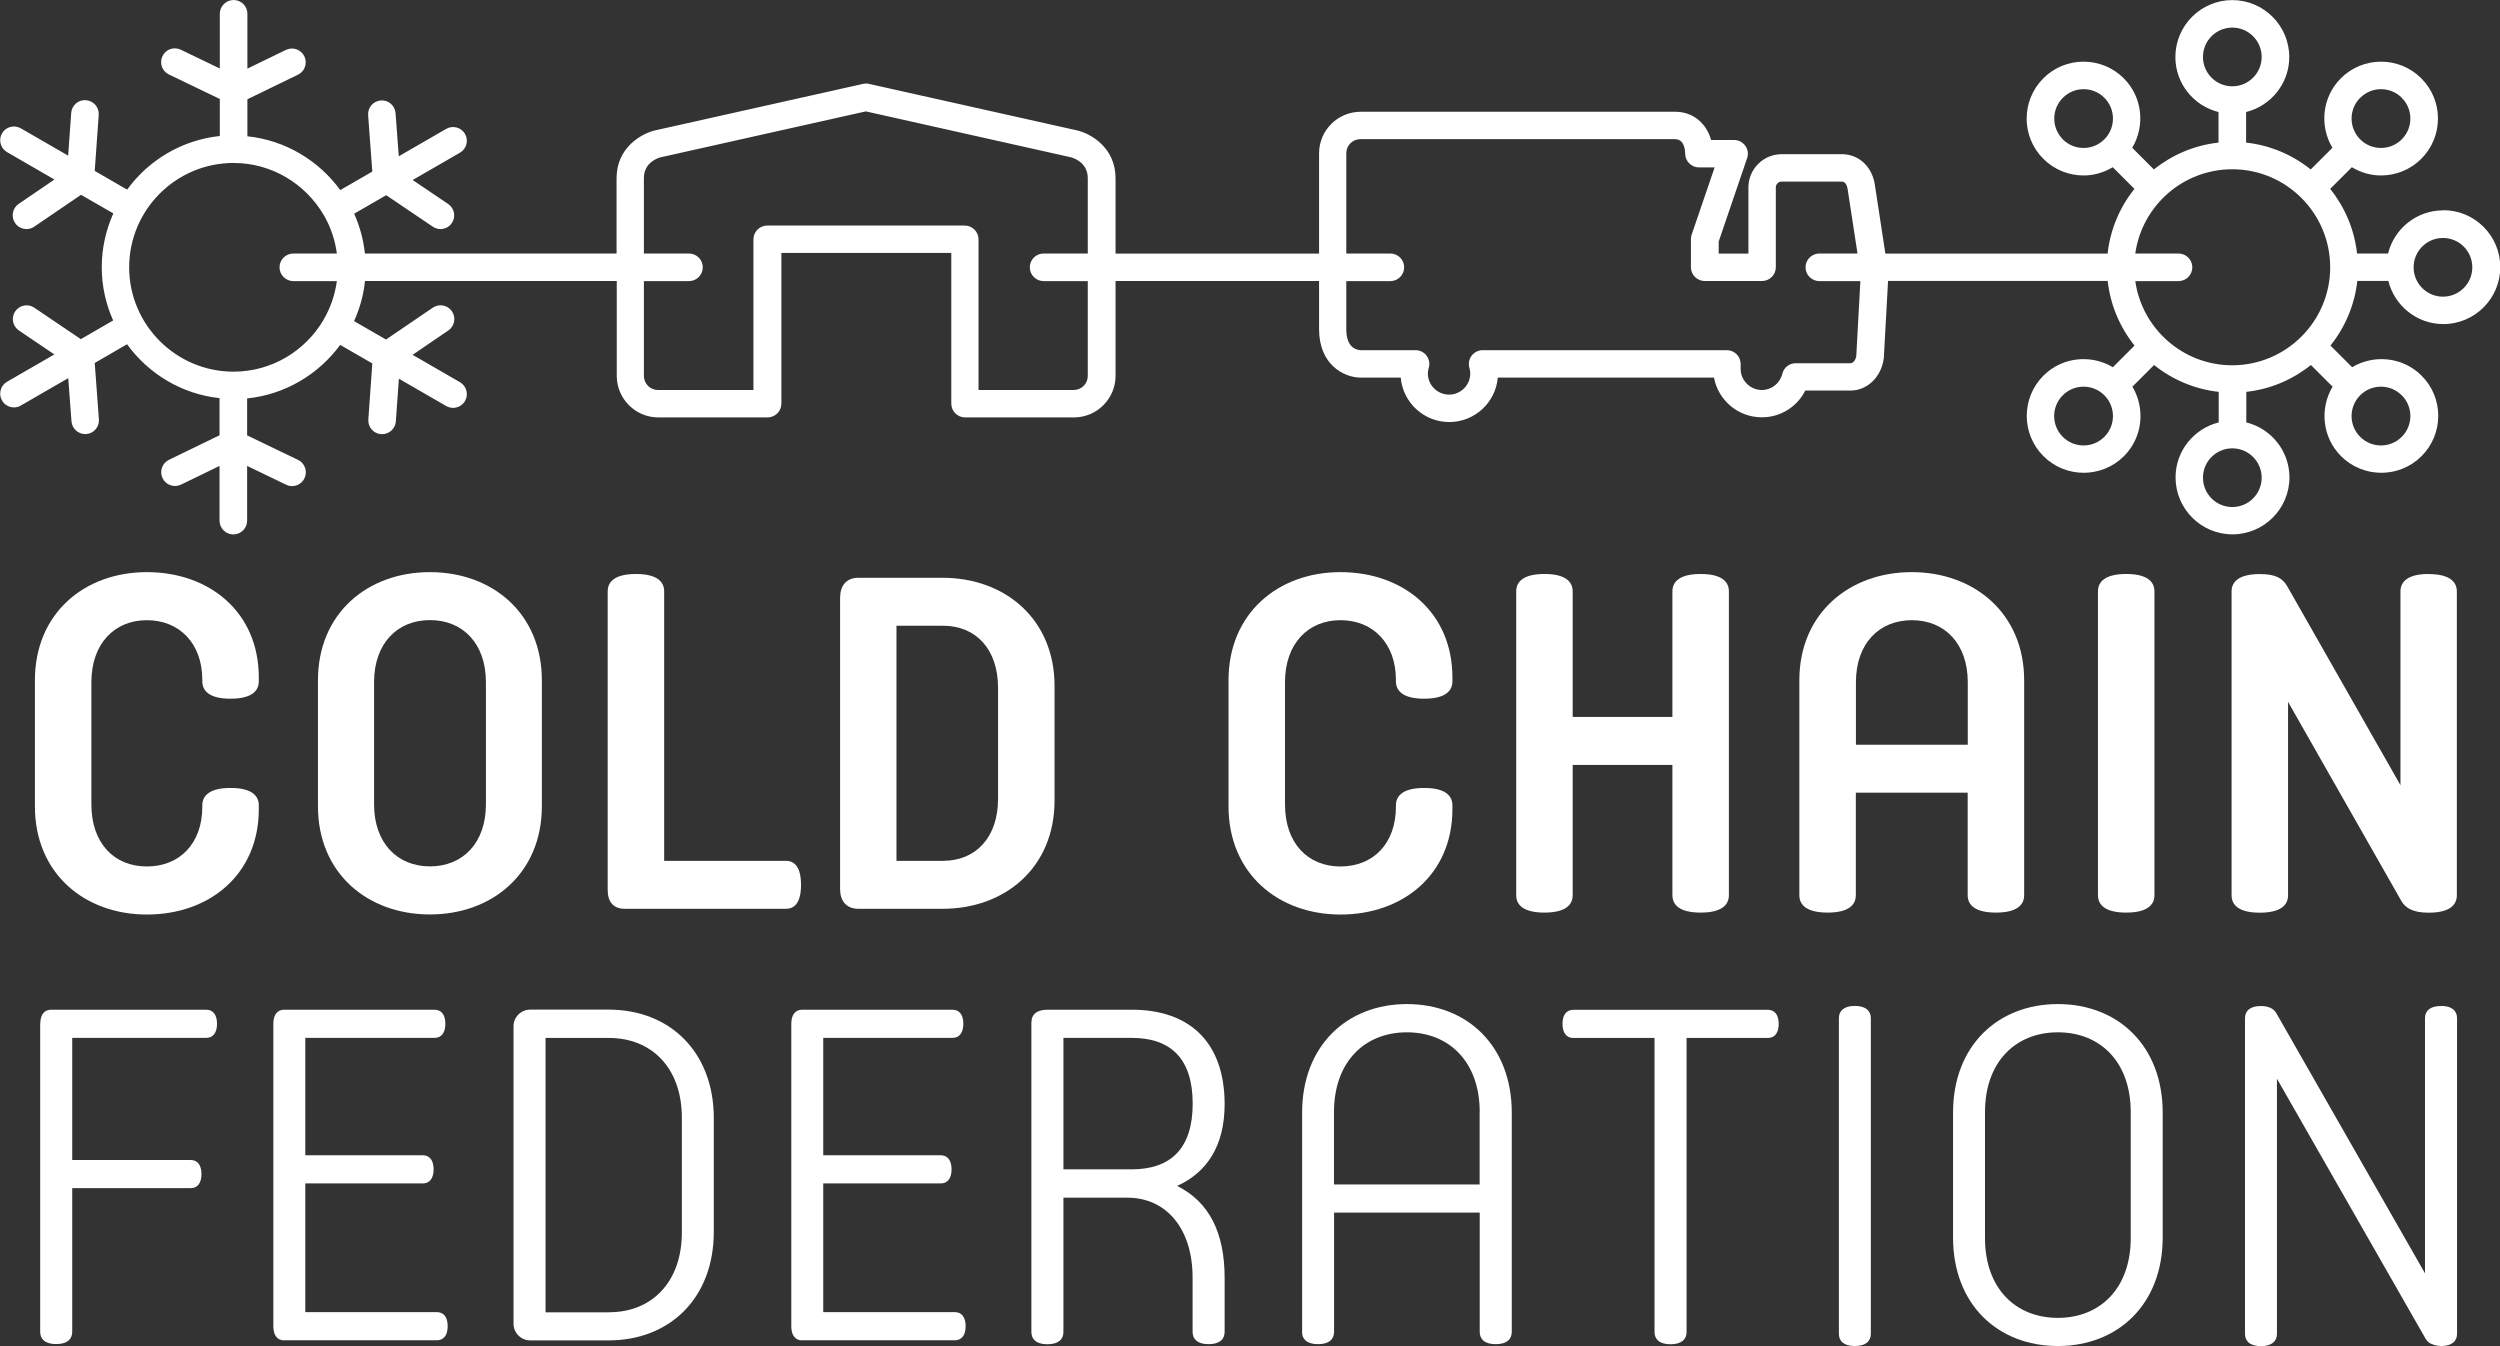
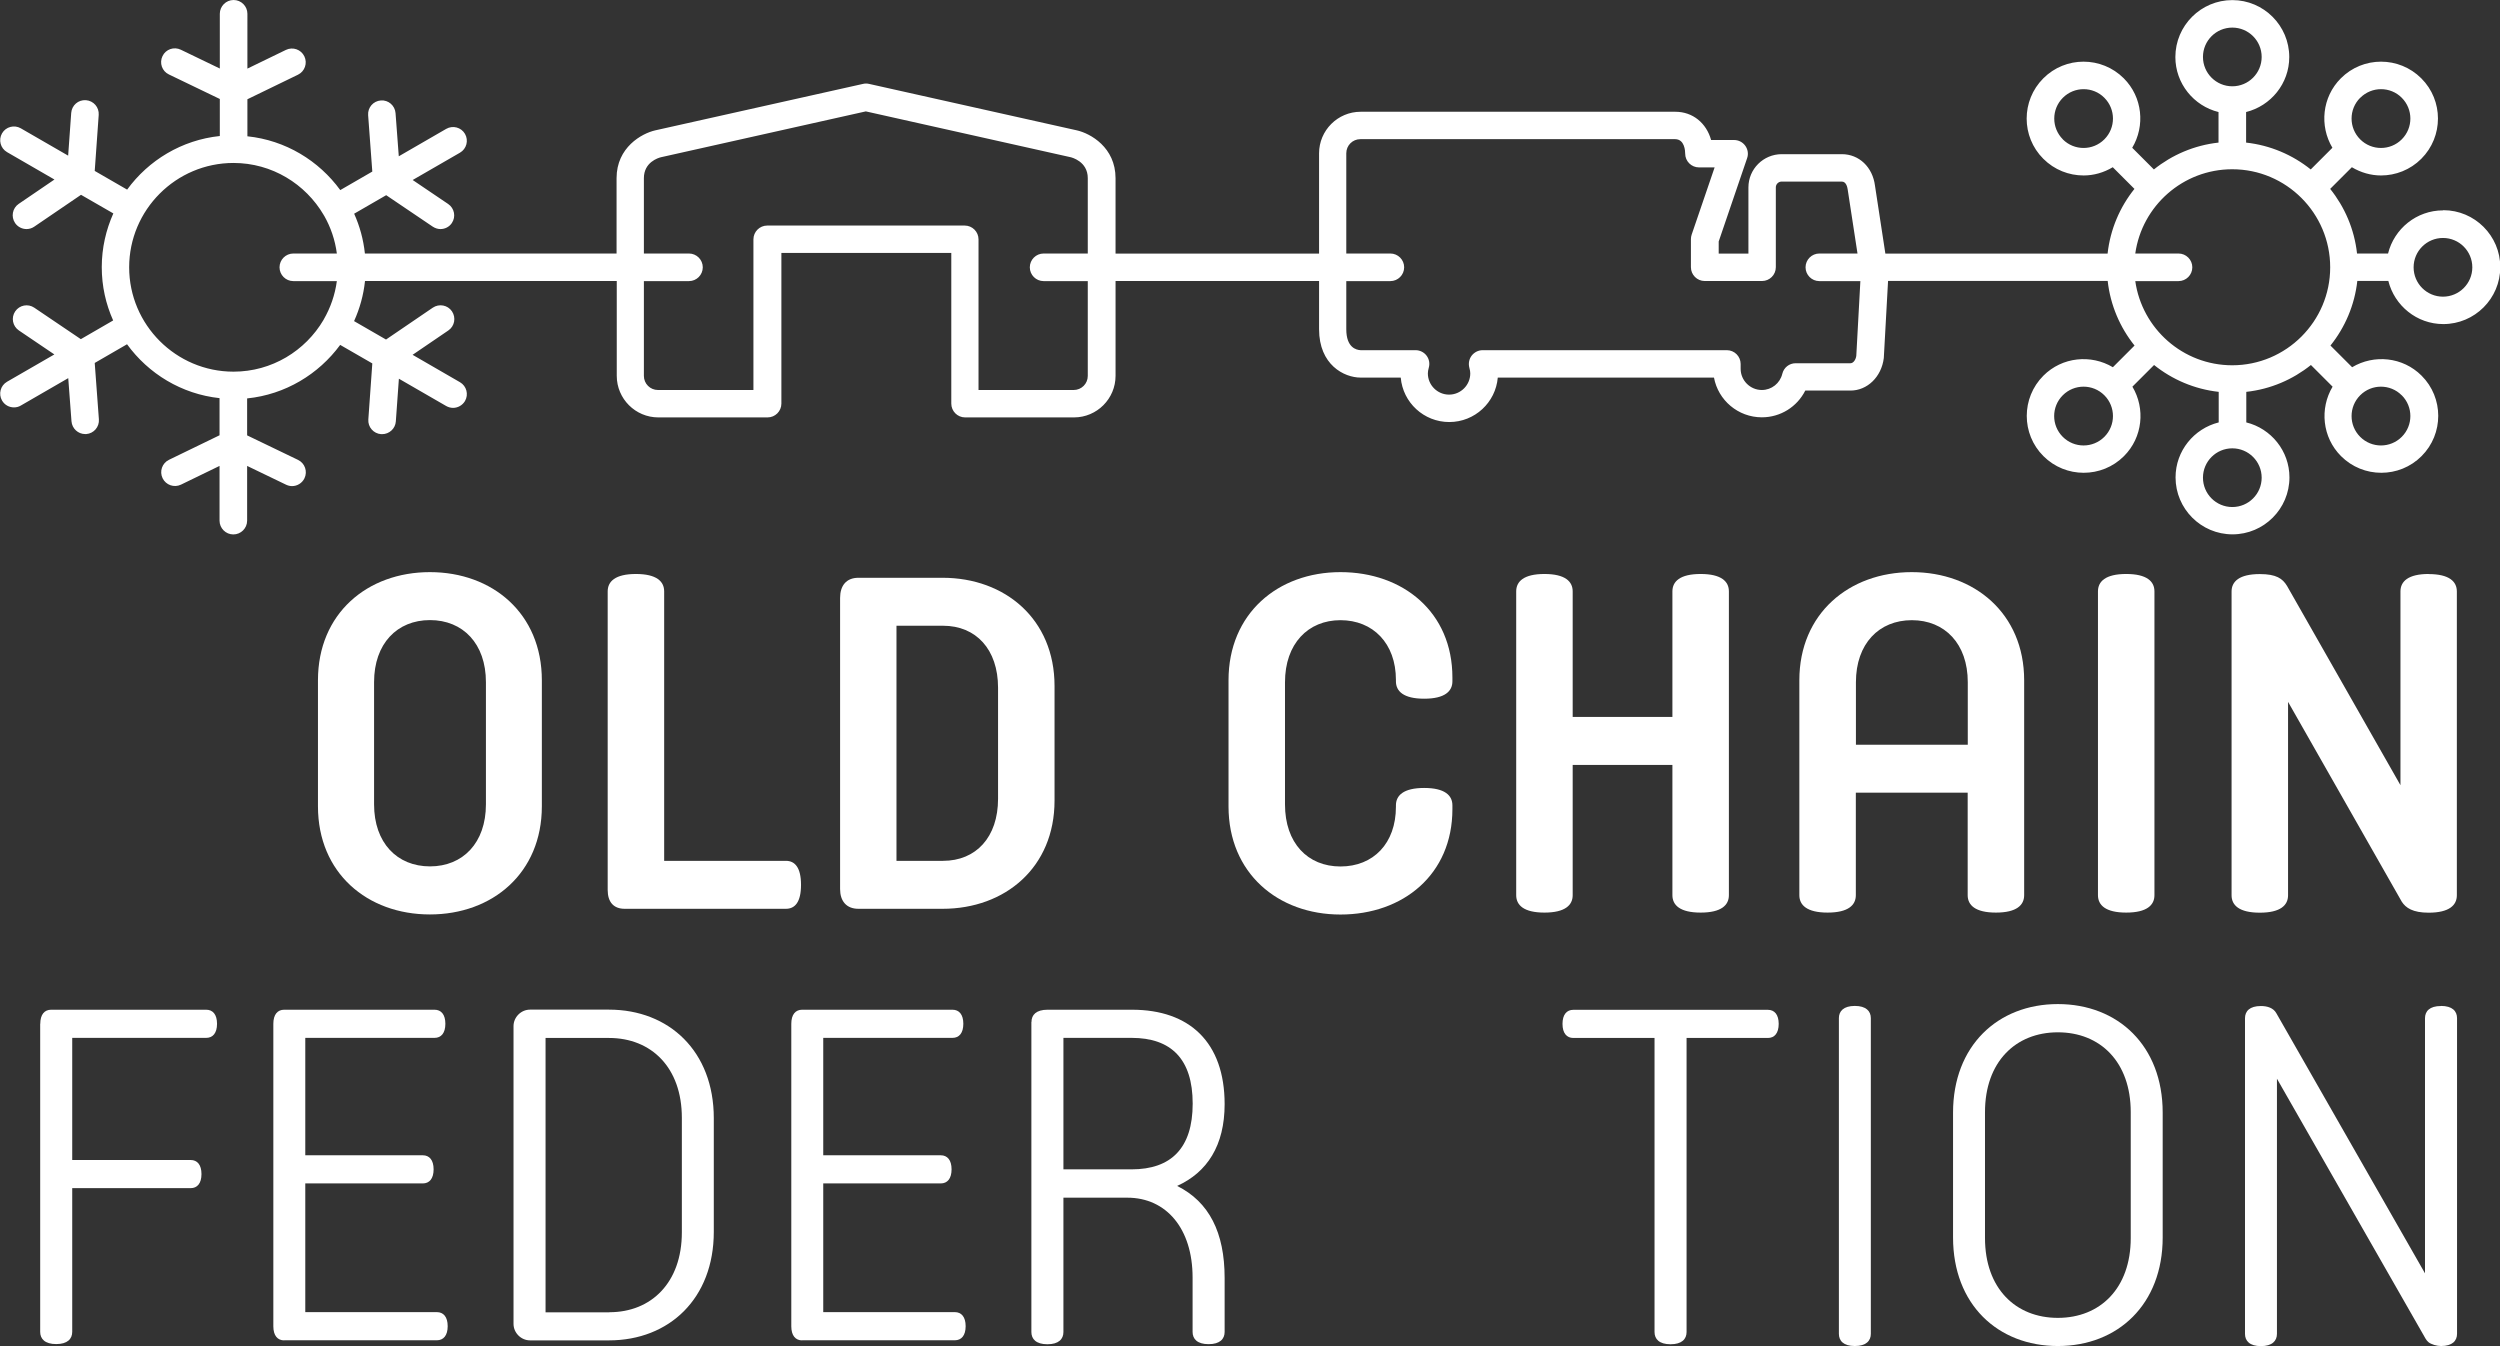
<svg xmlns="http://www.w3.org/2000/svg" id="Layer_2" data-name="Layer 2" viewBox="0 0 270 145.37">
  <rect x="0" y="0" width="270" height="145.37" fill="#333333" stroke="none" />
  <defs>
    <style> .cls-1 { fill: #fff; stroke-width: 0px; } </style>
  </defs>
  <g id="White">
    <g>
      <g>
        <g>
          <path class="cls-1" d="m4.35,110.57c0-1.01.46-1.52,1.17-1.52h16.75c.71,0,1.17.51,1.17,1.52s-.46,1.52-1.17,1.52H7.8v13.19h12.79c.71,0,1.17.51,1.17,1.52s-.46,1.52-1.17,1.52H7.8v15.52c0,.76-.51,1.32-1.73,1.32s-1.73-.56-1.73-1.32v-33.28Z" />
          <path class="cls-1" d="m30.69,144.76c-.71,0-1.17-.51-1.17-1.52v-32.67c0-1.01.46-1.52,1.17-1.52h16.24c.71,0,1.17.51,1.17,1.52s-.46,1.52-1.17,1.52h-13.96v12.68h12.69c.71,0,1.17.51,1.17,1.52s-.46,1.52-1.17,1.52h-12.69v13.9h14.21c.71,0,1.17.51,1.17,1.52s-.46,1.52-1.17,1.52h-16.49Z" />
          <path class="cls-1" d="m57.24,144.76c-.96,0-1.78-.81-1.78-1.78v-32.16c0-.96.81-1.78,1.78-1.78h8.53c6.5,0,11.32,4.51,11.32,11.72v12.28c0,7.2-4.82,11.72-11.32,11.72h-8.53Zm8.58-3.04c4.52,0,7.82-3.2,7.82-8.62v-12.38c0-5.43-3.3-8.62-7.87-8.62h-6.85v29.63h6.9Z" />
          <path class="cls-1" d="m86.63,144.76c-.71,0-1.17-.51-1.17-1.52v-32.67c0-1.01.46-1.52,1.17-1.52h16.24c.71,0,1.17.51,1.17,1.52s-.46,1.52-1.17,1.52h-13.96v12.68h12.69c.71,0,1.17.51,1.17,1.52s-.46,1.52-1.17,1.52h-12.69v13.9h14.21c.71,0,1.17.51,1.17,1.52s-.46,1.52-1.17,1.52h-16.49Z" />
          <path class="cls-1" d="m111.4,110.37c0-.76.51-1.32,1.73-1.32h9.13c6.19,0,10,3.5,10,10.2,0,4.46-1.88,7.36-5.13,8.83,3.45,1.72,5.13,5.02,5.13,9.94v5.83c0,.76-.51,1.32-1.73,1.32s-1.73-.56-1.73-1.32v-5.88c0-5.28-2.84-8.62-7.05-8.62h-6.9v14.51c0,.76-.51,1.32-1.73,1.32s-1.73-.56-1.73-1.32v-33.48Zm10.81,1.72h-7.36v14.2h7.36c4.26,0,6.6-2.28,6.6-7.1s-2.33-7.1-6.6-7.1Z" />
-           <path class="cls-1" d="m140.63,143.85v-23.69c0-7.2,4.82-11.72,11.32-11.72s11.32,4.51,11.32,11.72v23.69c0,.76-.51,1.32-1.73,1.32s-1.73-.56-1.73-1.32v-12.89h-15.73v12.89c0,.76-.51,1.32-1.73,1.32s-1.73-.56-1.73-1.32Zm19.18-23.74c0-5.43-3.3-8.62-7.87-8.62s-7.87,3.2-7.87,8.62v7.81h15.73v-7.81Z" />
          <path class="cls-1" d="m178.7,112.1h-8.78c-.71,0-1.17-.51-1.17-1.52s.46-1.52,1.17-1.52h21.01c.71,0,1.17.51,1.17,1.52s-.46,1.52-1.17,1.52h-8.78v31.76c0,.76-.51,1.32-1.73,1.32s-1.73-.56-1.73-1.32v-31.76Z" />
          <path class="cls-1" d="m198.6,109.96c0-.76.51-1.32,1.72-1.32s1.73.56,1.73,1.32v34.09c0,.76-.51,1.32-1.73,1.32s-1.72-.56-1.72-1.32v-34.09Z" />
          <path class="cls-1" d="m233.57,133.65c0,7.2-4.82,11.72-11.32,11.72s-11.32-4.51-11.32-11.72v-13.49c0-7.2,4.82-11.72,11.32-11.72s11.32,4.51,11.32,11.72v13.49Zm-3.45-13.54c0-5.43-3.3-8.62-7.87-8.62s-7.87,3.2-7.87,8.62v13.6c0,5.43,3.3,8.62,7.87,8.62s7.87-3.2,7.87-8.62v-13.6Z" />
        </g>
        <path class="cls-1" d="m263.62,108.65c-1.22,0-1.72.56-1.72,1.32v27.55l-16.06-28.1c-.31-.56-.96-.77-1.66-.77-1.22,0-1.72.56-1.72,1.32v34.09c0,.76.51,1.32,1.72,1.32s1.73-.56,1.73-1.32v-27.56l16.06,28.09c.08.14.19.26.3.36.29.24.9.42,1.36.42,1.22,0,1.73-.56,1.73-1.32v-34.09c0-.76-.51-1.32-1.73-1.32Z" />
      </g>
      <path class="cls-1" d="m263.85,22.72c-2.87,0-5.28,1.99-5.94,4.66h-3.35c-.29-2.63-1.33-5.02-2.9-6.98l2.34-2.34c.97.58,2.06.89,3.15.89,1.57,0,3.15-.6,4.35-1.8,2.4-2.4,2.4-6.3,0-8.69-2.4-2.4-6.3-2.4-8.69,0-2.03,2.03-2.32,5.14-.91,7.5l-2.34,2.34c-1.96-1.57-4.36-2.61-6.98-2.9v-3.3c2.67-.67,4.66-3.07,4.66-5.94,0-3.39-2.76-6.15-6.15-6.15s-6.15,2.76-6.15,6.15c0,2.87,1.99,5.28,4.66,5.94v3.3c-2.63.29-5.02,1.33-6.98,2.9l-2.34-2.34c1.41-2.36,1.12-5.47-.91-7.5-2.4-2.4-6.3-2.4-8.69,0-2.4,2.4-2.4,6.3,0,8.69,1.2,1.2,2.77,1.8,4.35,1.8,1.1,0,2.18-.31,3.15-.89l2.34,2.34c-1.57,1.96-2.61,4.36-2.9,6.99h-24l-1.12-7.33c-.25-2.01-1.72-3.41-3.58-3.41h-6.49c-1.99,0-3.6,1.61-3.6,3.59v7.15h-3.21v-1.31l3.07-9c.16-.45.08-.95-.2-1.34s-.73-.62-1.21-.62h-2.48c-.51-1.83-1.98-3.05-3.86-3.05h-33.99c-2.48,0-4.49,2.02-4.49,4.49v10.83h-21.98v-8.14c0-3.34-2.72-4.84-4.17-5.17l-22.45-5.02c-.21-.05-.44-.05-.65,0l-22.45,5.02c-1.44.33-4.17,1.83-4.17,5.16v8.14h-27.18c-.16-1.52-.56-2.96-1.16-4.3l3.46-2,5.03,3.4c.26.17.55.26.83.26.48,0,.95-.23,1.23-.65.46-.68.28-1.6-.4-2.06l-3.83-2.59,5.11-2.95c.71-.41.95-1.32.54-2.03-.41-.71-1.32-.95-2.03-.54l-5.12,2.96-.35-4.66c-.06-.82-.78-1.44-1.59-1.37-.82.06-1.43.77-1.37,1.59l.45,6.09-3.46,2c-2.32-3.18-5.91-5.38-10.03-5.81v-4l5.46-2.65c.74-.36,1.05-1.25.69-1.99s-1.25-1.05-1.99-.69l-4.16,2.02V1.49c0-.82-.67-1.49-1.49-1.49s-1.49.67-1.49,1.49v5.91l-4.21-2.03c-.74-.36-1.63-.05-1.98.69-.36.74-.05,1.63.69,1.98l5.5,2.65v4c-4.11.43-7.7,2.62-10.01,5.79l-3.5-2.02.43-6.05c.06-.82-.56-1.53-1.38-1.59-.83-.06-1.53.56-1.59,1.38l-.33,4.61-5.11-2.95c-.71-.41-1.62-.17-2.03.54-.41.71-.17,1.62.54,2.03l5.12,2.96-3.86,2.63c-.68.46-.85,1.39-.39,2.07.29.42.76.65,1.23.65.29,0,.58-.08.84-.26l5.05-3.44,3.49,2.01c-.79,1.77-1.25,3.73-1.25,5.8s.44,3.99,1.23,5.76l-3.49,2.02-5.03-3.4c-.68-.46-1.6-.28-2.06.4-.46.68-.28,1.6.4,2.06l3.83,2.59-5.11,2.95c-.71.41-.95,1.32-.54,2.03.28.48.77.74,1.29.74.25,0,.51-.06.74-.2l5.12-2.96.35,4.66c.06.78.71,1.38,1.48,1.38.04,0,.07,0,.11,0,.82-.06,1.43-.77,1.37-1.59l-.45-6.09,3.49-2.02c2.31,3.18,5.89,5.38,9.99,5.82v4.01l-5.46,2.65c-.74.36-1.05,1.25-.69,1.99.36.74,1.25,1.05,1.99.69l4.16-2.02v5.91c0,.82.67,1.49,1.49,1.49s1.49-.67,1.49-1.49v-5.91l4.21,2.03c.21.1.43.15.64.15.55,0,1.08-.31,1.34-.84.36-.74.05-1.63-.69-1.99l-5.5-2.65v-3.99c4.12-.42,7.72-2.61,10.05-5.78l3.47,2-.43,6.05c-.06.82.56,1.53,1.38,1.59.04,0,.07,0,.11,0,.77,0,1.43-.6,1.48-1.38l.33-4.61,5.11,2.95c.23.13.49.2.74.2.51,0,1.01-.27,1.29-.74.41-.71.17-1.62-.54-2.03l-5.12-2.96,3.86-2.63c.68-.46.85-1.39.39-2.07-.46-.68-1.39-.85-2.07-.39l-5.05,3.44-3.45-1.99c.61-1.35,1.02-2.8,1.18-4.33h27.19v10.24c0,2.48,2.02,4.49,4.49,4.49h11.8c.82,0,1.49-.67,1.49-1.49v-16.27h18.35v16.27c0,.82.67,1.49,1.49,1.49h11.76c2.48,0,4.49-2.02,4.49-4.49v-10.24h21.98v5.21c0,3.83,2.69,5.22,4.49,5.22h4.33c.23,2.69,2.49,4.8,5.24,4.8s5.01-2.11,5.24-4.8h23.35c.45,2.44,2.6,4.29,5.17,4.29,2.02,0,3.81-1.14,4.69-2.89h4.89c1.8,0,3.34-1.47,3.59-3.51l.46-8.33h23.72c.29,2.62,1.33,5.02,2.9,6.98l-2.34,2.34c-2.36-1.41-5.47-1.12-7.5.91-2.4,2.4-2.4,6.3,0,8.69,1.2,1.2,2.77,1.8,4.35,1.8s3.15-.6,4.35-1.8c2.03-2.03,2.32-5.14.91-7.5l2.34-2.34c1.96,1.57,4.36,2.61,6.98,2.9v3.3c-2.67.67-4.66,3.07-4.66,5.94,0,3.39,2.76,6.15,6.15,6.15s6.15-2.76,6.15-6.15c0-2.87-1.99-5.28-4.66-5.94v-3.3c2.63-.29,5.02-1.33,6.98-2.9l2.34,2.34c-1.41,2.36-1.12,5.47.91,7.5,1.2,1.2,2.77,1.8,4.35,1.8s3.15-.6,4.35-1.8c2.4-2.4,2.4-6.3,0-8.69-2.03-2.03-5.14-2.32-7.5-.91l-2.34-2.34c1.57-1.96,2.61-4.36,2.9-6.98h3.35c.67,2.67,3.07,4.66,5.94,4.66,3.39,0,6.15-2.76,6.15-6.15s-2.76-6.15-6.15-6.15Zm-228.87,11.77s-.02.02-.03.03c0,0,0,.02-.01.03-1.96,3.34-5.58,5.59-9.72,5.59-6.21,0-11.27-5.06-11.27-11.27s5.06-11.27,11.27-11.27c4.15,0,7.78,2.27,9.74,5.62,0,.01,0,.02.01.03.01.02.03.04.04.05.7,1.23,1.18,2.61,1.37,4.08h-4.7c-.82,0-1.49.67-1.49,1.49s.67,1.49,1.49,1.49h4.7c-.2,1.49-.69,2.88-1.41,4.13Zm82.5,6.11c0,.84-.68,1.52-1.52,1.52h-10.28v-16.27c0-.82-.67-1.49-1.49-1.49h-21.33c-.82,0-1.49.67-1.49,1.49v16.27h-10.31c-.84,0-1.52-.68-1.52-1.52v-10.24h4.87c.82,0,1.49-.67,1.49-1.49s-.67-1.49-1.49-1.49h-4.87v-8.14c0-1.72,1.55-2.19,1.85-2.26l22.12-4.95,22.12,4.95c.08.02,1.85.44,1.85,2.26v8.14h-4.77c-.82,0-1.49.67-1.49,1.49s.67,1.49,1.49,1.49h4.77v10.24ZM254.91,10.56c.62-.62,1.43-.93,2.24-.93s1.63.31,2.24.93c1.24,1.24,1.24,3.25,0,4.49-1.24,1.24-3.25,1.24-4.49,0-1.24-1.24-1.24-3.25,0-4.49Zm-16.99-4.41c0-1.75,1.42-3.17,3.17-3.17s3.17,1.42,3.17,3.17-1.42,3.17-3.17,3.17-3.17-1.42-3.17-3.17Zm-15.13,8.9c-1.24-1.24-1.24-3.25,0-4.49.62-.62,1.43-.93,2.24-.93s1.63.31,2.24.93c1.24,1.24,1.24,3.25,0,4.49-1.24,1.24-3.25,1.24-4.49,0Zm-22.31,23.38c-.05.39-.3.8-.63.8h-5.92c-.69,0-1.28.47-1.44,1.14-.25,1.03-1.16,1.75-2.21,1.75-1.26,0-2.29-1.03-2.29-2.29v-.52c0-.82-.67-1.49-1.49-1.49h-26.37c-.47,0-.9.22-1.19.59-.28.37-.37.85-.25,1.3.07.25.1.45.1.62,0,1.26-1.03,2.29-2.29,2.29s-2.29-1.03-2.29-2.29c0-.18.03-.37.1-.62.13-.45.04-.93-.24-1.3-.28-.37-.72-.59-1.19-.59h-5.93c-.47-.02-1.55-.28-1.55-2.25v-5.21h4.76c.82,0,1.49-.67,1.49-1.49s-.67-1.49-1.49-1.49h-4.76v-10.83c0-.84.68-1.52,1.52-1.52h33.99c1.04,0,1.09,1.3,1.09,1.56,0,.82.67,1.49,1.49,1.49h1.69l-2.48,7.26c-.05.15-.08.32-.08.48v3.04c0,.82.67,1.49,1.49,1.49h6.19c.82,0,1.49-.67,1.49-1.49v-8.63c0-.34.29-.62.63-.62h6.49c.51,0,.61.67.64.85l1.06,6.92h-4.12c-.82,0-1.49.67-1.49,1.49s.67,1.49,1.49,1.49h4.43l-.44,8.07Zm26.79,8.75c-1.24,1.24-3.25,1.24-4.49,0s-1.24-3.25,0-4.49,3.25-1.24,4.49,0c1.24,1.24,1.24,3.25,0,4.49Zm16.99,4.41c0,1.75-1.42,3.17-3.17,3.17s-3.17-1.42-3.17-3.17,1.42-3.17,3.17-3.17,3.17,1.42,3.17,3.17Zm15.13-8.9c1.24,1.24,1.24,3.25,0,4.49-1.24,1.24-3.25,1.24-4.49,0-1.24-1.24-1.24-3.25,0-4.49.62-.62,1.43-.93,2.24-.93s1.63.31,2.24.93Zm-18.31-3.24c-5.33,0-9.74-3.96-10.47-9.09h4.67c.82,0,1.49-.67,1.49-1.49s-.67-1.49-1.49-1.49h-4.67c.72-5.14,5.14-9.1,10.47-9.1,5.84,0,10.58,4.75,10.58,10.59s-4.75,10.58-10.58,10.58Zm22.76-7.41c-1.75,0-3.17-1.42-3.17-3.17s1.42-3.17,3.17-3.17,3.17,1.42,3.17,3.17-1.42,3.17-3.17,3.17Z" />
      <g>
-         <path class="cls-1" d="m3.77,73.47c0-7.21,5.33-11.68,12.09-11.68s12.09,4.32,12.09,11.38v.41c0,1.07-.81,1.88-3.05,1.88s-3.05-.81-3.05-1.88v-.15c0-3.96-2.49-6.45-5.99-6.45s-5.99,2.54-5.99,6.7v13.2c0,4.16,2.44,6.7,5.99,6.7s5.99-2.49,5.99-6.45v-.15c0-1.07.81-1.88,3.05-1.88s3.05.81,3.05,1.88v.41c0,7.06-5.33,11.38-12.09,11.38s-12.09-4.47-12.09-11.68v-13.61Z" />
        <path class="cls-1" d="m58.52,87.08c0,7.21-5.33,11.68-12.09,11.68s-12.09-4.47-12.09-11.68v-13.61c0-7.21,5.33-11.68,12.09-11.68s12.09,4.47,12.09,11.68v13.61Zm-6.04-13.41c0-4.16-2.49-6.7-6.04-6.7s-6.04,2.54-6.04,6.7v13.2c0,4.16,2.49,6.7,6.04,6.7s6.04-2.54,6.04-6.7v-13.2Z" />
        <path class="cls-1" d="m67.46,98.15c-1.17,0-1.83-.71-1.83-2.03v-32.25c0-1.07.81-1.88,3.05-1.88s3.05.81,3.05,1.88v29.1h13.15c.96,0,1.63.71,1.63,2.59s-.66,2.59-1.63,2.59h-17.42Z" />
        <path class="cls-1" d="m92.71,98.15c-1.32,0-1.98-.86-1.98-2.13v-31.44c0-1.32.66-2.18,1.98-2.18h9.09c6.75,0,12.09,4.47,12.09,11.68v12.39c0,7.21-5.33,11.68-12.09,11.68h-9.09Zm9.14-5.18c3.55,0,5.94-2.54,5.94-6.7v-11.99c0-4.16-2.39-6.7-5.94-6.7h-5.03v25.39h5.03Z" />
        <path class="cls-1" d="m132.68,73.47c0-7.21,5.33-11.68,12.09-11.68s12.09,4.32,12.09,11.38v.41c0,1.07-.81,1.88-3.05,1.88s-3.05-.81-3.05-1.88v-.15c0-3.96-2.49-6.45-5.99-6.45s-5.99,2.54-5.99,6.7v13.2c0,4.16,2.44,6.7,5.99,6.7s5.99-2.49,5.99-6.45v-.15c0-1.07.81-1.88,3.05-1.88s3.05.81,3.05,1.88v.41c0,7.06-5.33,11.38-12.09,11.38s-12.09-4.47-12.09-11.68v-13.61Z" />
        <path class="cls-1" d="m180.62,63.87c0-1.07.81-1.88,3.05-1.88s3.05.81,3.05,1.88v32.81c0,1.07-.81,1.88-3.05,1.88s-3.05-.81-3.05-1.88v-14.07h-10.77v14.07c0,1.07-.81,1.88-3.05,1.88s-3.05-.81-3.05-1.88v-32.81c0-1.07.81-1.88,3.05-1.88s3.05.81,3.05,1.88v13.56h10.77v-13.56Z" />
        <path class="cls-1" d="m200.43,85.61v11.07c0,1.07-.81,1.88-3.05,1.88s-3.05-.81-3.05-1.88v-23.21c0-7.21,5.38-11.68,12.14-11.68s12.14,4.47,12.14,11.68v23.21c0,1.07-.81,1.88-3.05,1.88s-3.05-.81-3.05-1.88v-11.07h-12.09Zm12.09-5.18v-6.75c0-4.16-2.49-6.7-6.04-6.7s-6.04,2.54-6.04,6.7v6.75h12.09Z" />
        <path class="cls-1" d="m232.68,96.68c0,1.07-.81,1.88-3.05,1.88s-3.05-.81-3.05-1.88v-32.81c0-1.07.81-1.88,3.05-1.88s3.05.81,3.05,1.88v32.81Z" />
      </g>
      <path class="cls-1" d="m262.3,61.99c-2.23,0-3.05.81-3.05,1.88v20.93l-12.25-21.52c-.48-.79-1.15-1.28-2.94-1.28-2.23,0-3.05.81-3.05,1.88v32.81c0,1.07.81,1.88,3.05,1.88s3.05-.81,3.05-1.88v-20.89l12.28,21.58c.43.67,1.19,1.19,2.9,1.19,2.23,0,3.05-.81,3.05-1.88v-32.81c0-1.07-.81-1.88-3.05-1.88Z" />
    </g>
  </g>
</svg>